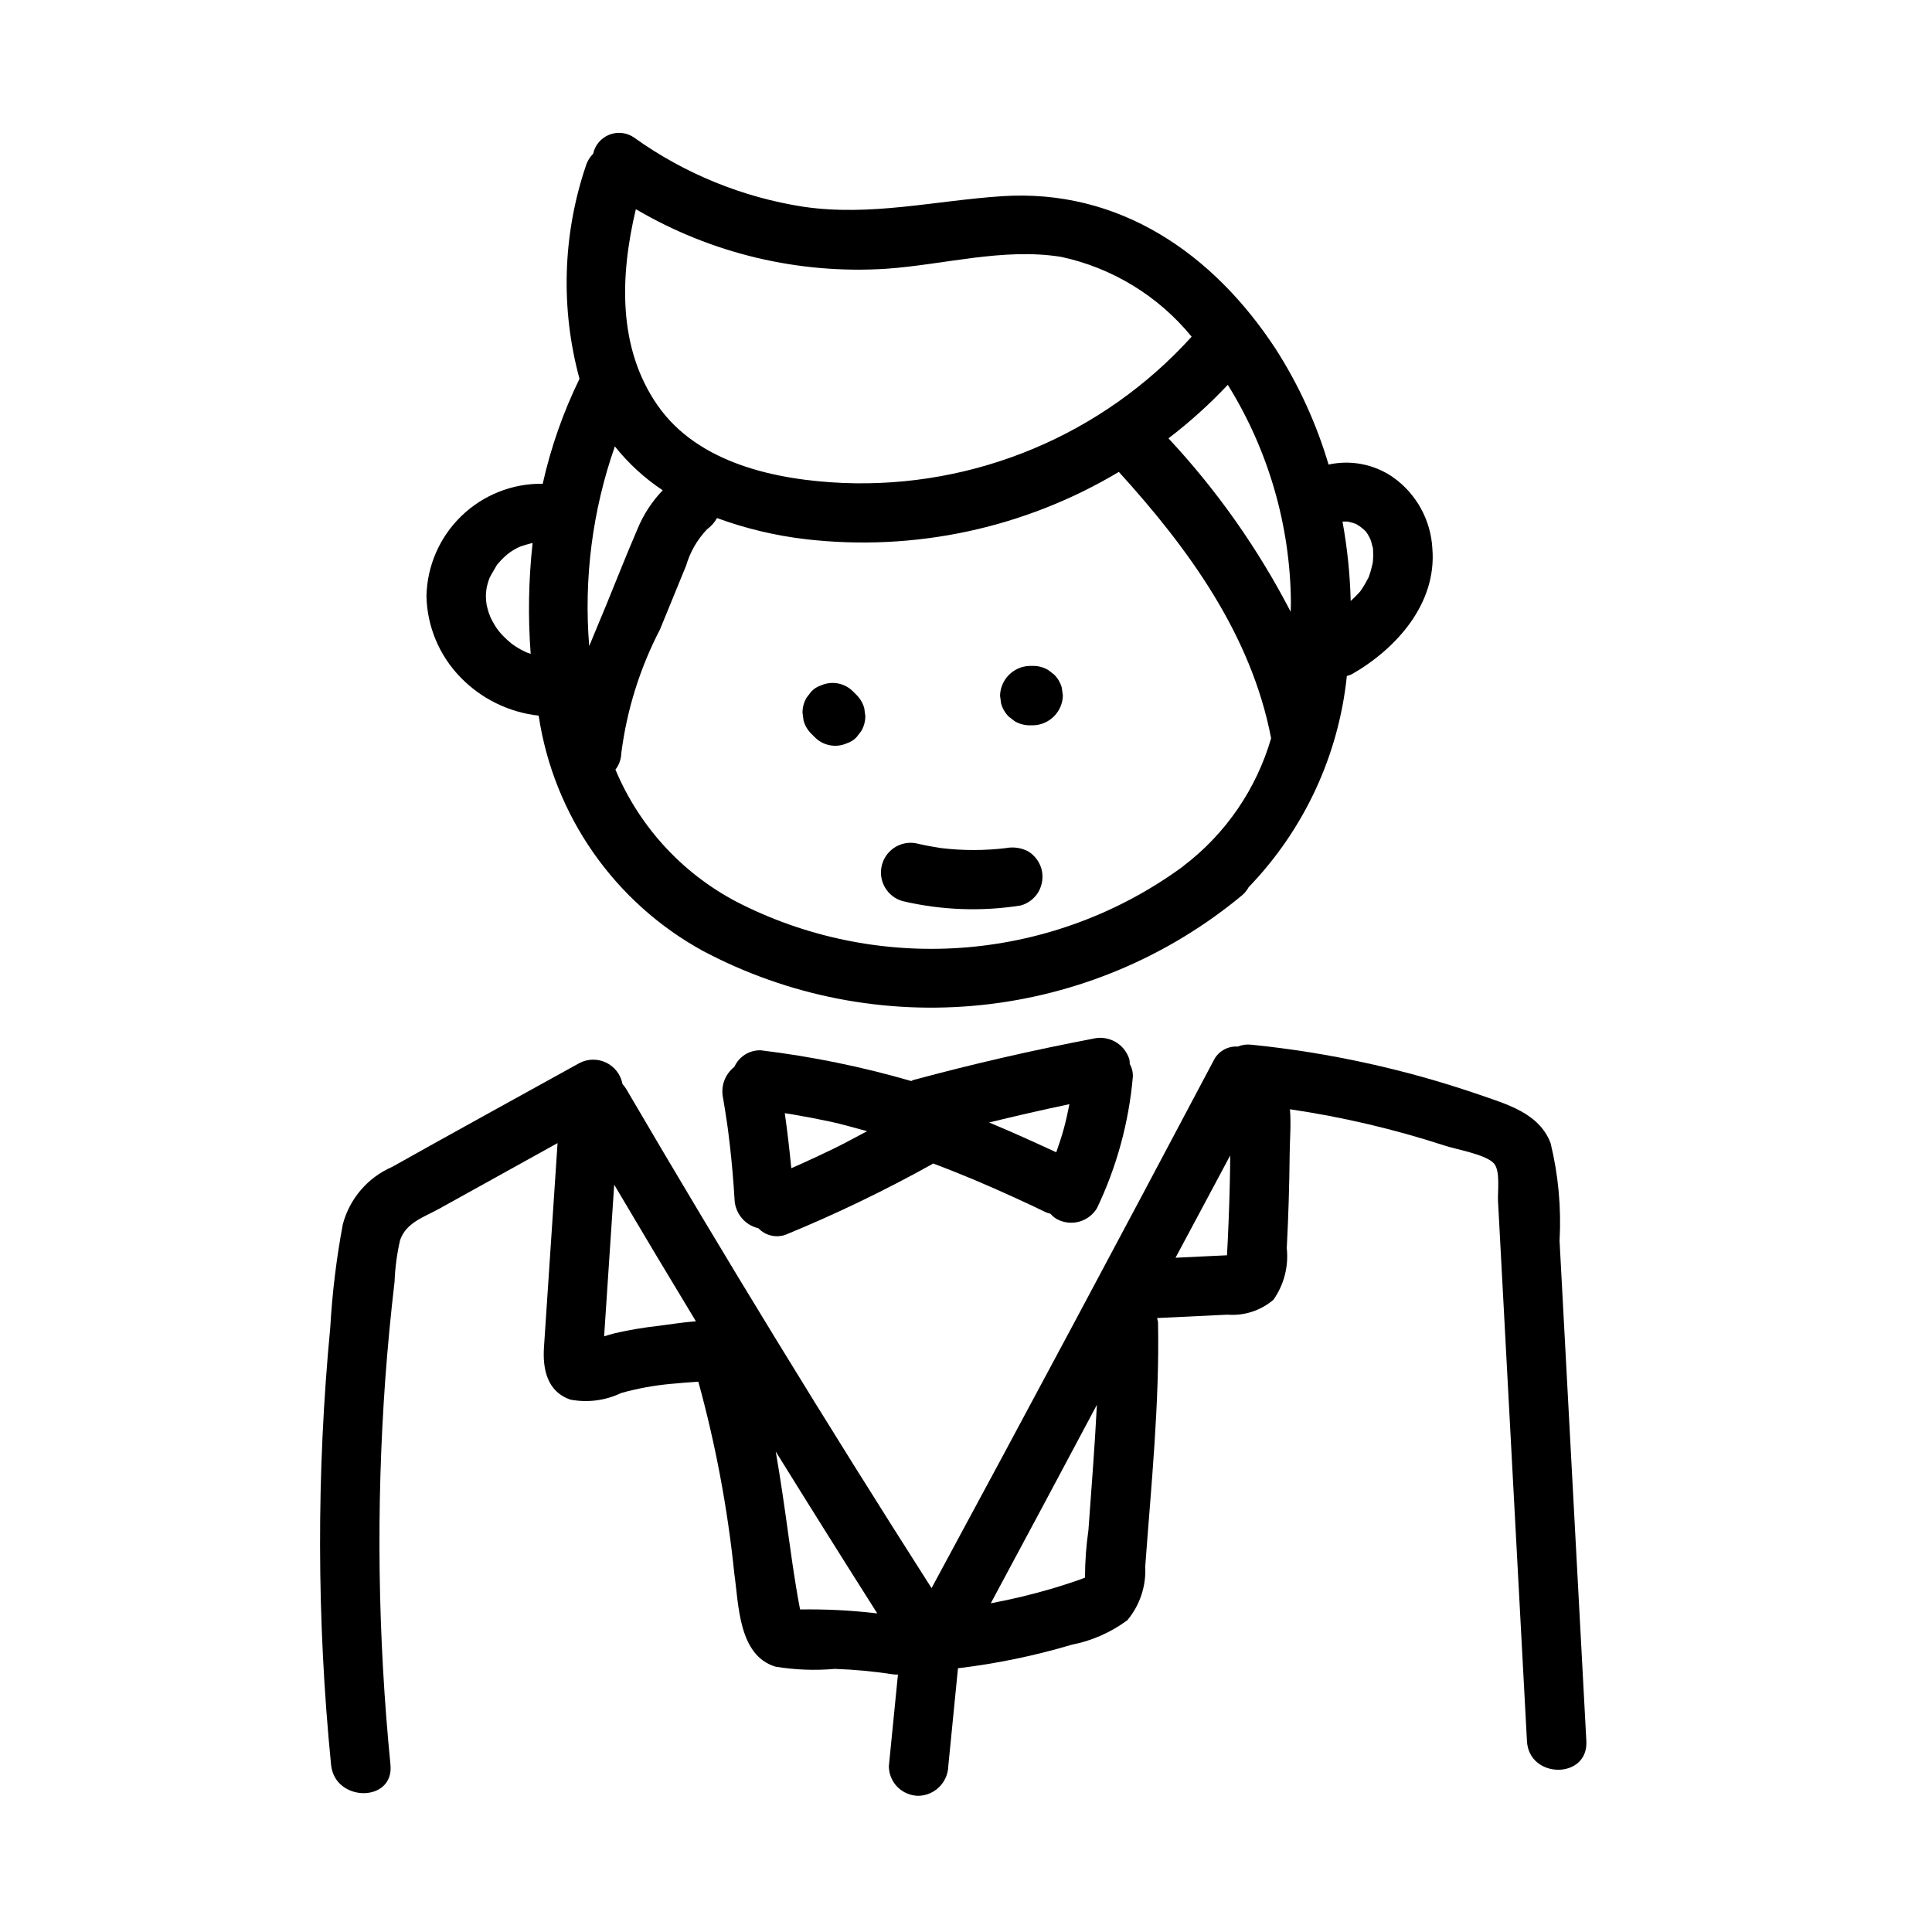
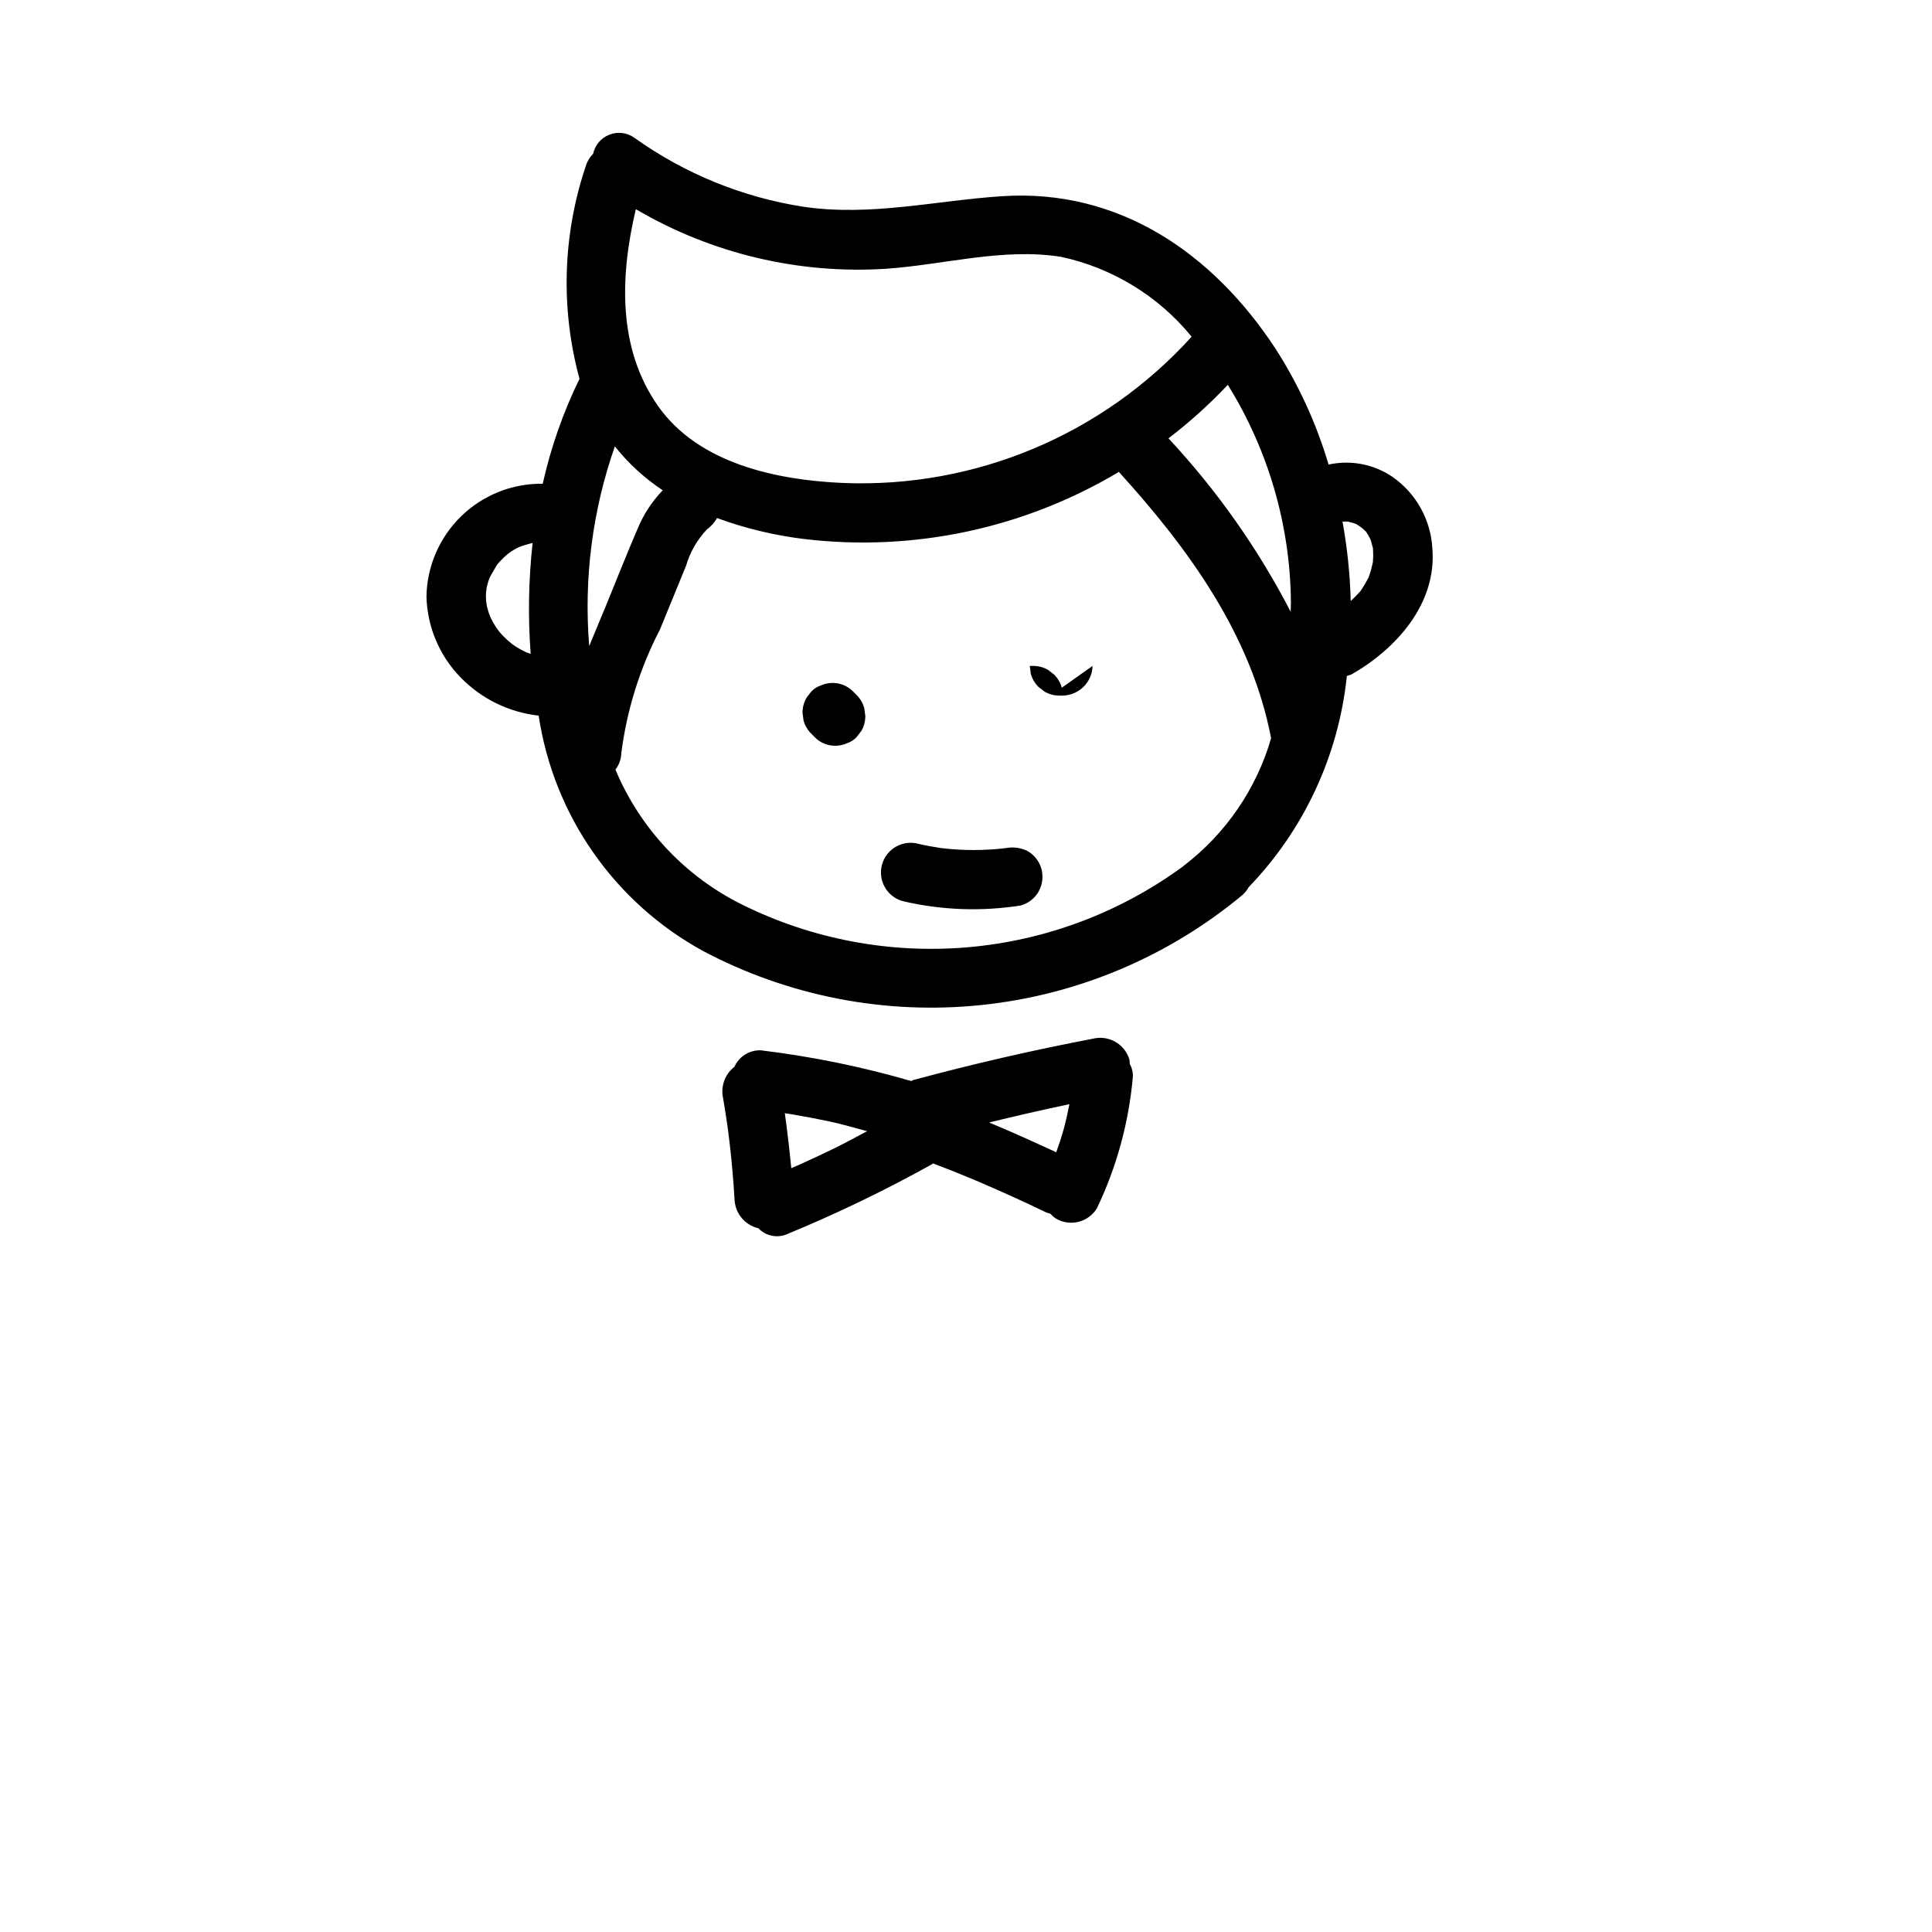
<svg xmlns="http://www.w3.org/2000/svg" fill="#000000" width="800px" height="800px" version="1.1" viewBox="144 144 512 512">
  <g>
    <path d="m513.05 270.39c-4.965-3.383-11.102-4.566-16.965-3.277-3.203-10.824-7.926-21.141-14.02-30.645-16.582-25.328-41.512-42.543-72.598-40.469-17.684 1.18-34.68 5.394-52.484 2.801-16.168-2.496-31.527-8.754-44.836-18.27-1.922-1.391-4.414-1.711-6.629-0.855-2.211 0.855-3.84 2.769-4.332 5.09-0.926 0.918-1.602 2.055-1.965 3.305-6.125 18.191-6.695 37.793-1.645 56.312-4.324 8.859-7.598 18.195-9.75 27.816-8.031-0.109-15.777 2.969-21.551 8.555-5.773 5.586-9.098 13.227-9.258 21.258 0.18 8.051 3.406 15.73 9.027 21.496 5.512 5.688 12.836 9.273 20.707 10.145 3.981 26.461 20.102 49.539 43.578 62.379 22.613 11.977 48.277 16.961 73.73 14.316 25.449-2.644 49.539-12.801 69.207-29.172 0.668-0.586 1.227-1.289 1.648-2.074 14.684-15.223 23.844-34.93 26.016-55.969 0.43-0.102 0.855-0.242 1.262-0.422 11.844-6.766 22.578-18.723 21.402-33.297-0.398-7.629-4.289-14.648-10.547-19.023zm-229.58 46.473c-0.406-0.207-1.223-0.602-1.344-0.668-0.559-0.305-1.105-0.633-1.645-0.98-0.16-0.105-0.594-0.418-0.852-0.598h-0.004c-0.859-0.695-1.68-1.445-2.449-2.242-0.289-0.305-0.555-0.625-0.828-0.941-0.066-0.098-0.562-0.715-0.711-0.938-0.352-0.527-0.684-1.066-0.992-1.617-0.059-0.102-0.391-0.75-0.617-1.184-0.102-0.285-0.434-1.102-0.484-1.254-0.227-0.699-0.422-1.406-0.574-2.125-0.07-0.32-0.137-1.172-0.148-1.18-0.023-0.375-0.055-0.746-0.055-1.125 0-0.641 0.078-1.27 0.09-1.906-0.035 1.832 0.012 0.078 0.121-0.406 0.137-0.617 0.309-1.23 0.5-1.832 0.086-0.27 0.203-0.559 0.289-0.777 0.574-1.137 1.258-2.18 1.875-3.293l0.09-0.137 0.238-0.285c0.484-0.562 0.992-1.102 1.527-1.621 0.34-0.324 0.695-0.629 1.051-0.934 0.164-0.125 0.531-0.414 0.82-0.602 0.527-0.344 1.07-0.668 1.625-0.969 0.141-0.078 0.66-0.301 0.945-0.43 1.004-0.344 2.004-0.637 3.043-0.891l0.117-0.031 0.059 0.004-0.012-0.004c-1.074 9.762-1.246 19.598-0.508 29.391l-0.016-0.004c-0.129-0.043-0.789-0.293-1.152-0.422zm29.035-117.43c20.051 11.789 43.18 17.289 66.391 15.789 15.254-1.07 30.898-5.59 46.227-3.164v-0.004c13.629 2.91 25.855 10.379 34.672 21.172-23.535 26.004-57.406 40.207-92.449 38.762-17.633-0.781-38.297-5.133-49.027-20.488-10.734-15.348-9.969-34.547-5.812-52.066zm-12.359 115.79c-1.465-17.922 0.852-35.953 6.801-52.926 3.59 4.519 7.867 8.441 12.68 11.629-2.859 2.984-5.133 6.481-6.699 10.301-2.856 6.621-5.496 13.34-8.227 20.012-1.496 3.652-3.059 7.305-4.555 10.984zm157.57 58.195c-0.094 0.066-0.156 0.148-0.246 0.215v0.004c-16.656 12.199-36.34 19.598-56.91 21.391-20.566 1.793-41.234-2.09-59.75-11.227-15.199-7.484-27.176-20.219-33.711-35.852 0.961-1.238 1.504-2.75 1.551-4.312 1.453-11.449 4.922-22.551 10.238-32.789l6.941-16.953c1.051-3.606 2.953-6.906 5.543-9.625 1.09-0.789 1.992-1.805 2.644-2.981 7.582 2.781 15.469 4.66 23.492 5.602 28.875 3.348 58.047-2.922 83-17.832 18.461 20.309 35.098 43.18 40.352 70.582-3.902 13.445-12.012 25.285-23.145 33.777zm28.328-67.297c-8.648-16.723-19.547-32.188-32.387-45.957 5.621-4.289 10.879-9.035 15.723-14.184 10.746 17.293 16.535 37.203 16.727 57.562 0.012 0.848-0.059 1.727-0.062 2.578zm21.789-13.238c-0.031 0.18-0.062 0.359-0.102 0.539v0.004c-0.25 1.164-0.578 2.312-0.984 3.434l-0.066 0.199c-0.051 0.086-0.094 0.152-0.176 0.297-0.262 0.469-0.5 0.949-0.773 1.414-0.324 0.555-0.668 1.098-1.031 1.629l-0.258 0.363h0.004c-0.789 0.879-1.625 1.719-2.5 2.512-0.176-7.059-0.902-14.094-2.168-21.043 0.434-0.004 0.863-0.027 1.297-0.008 0.07 0.004 0.047 0 0.105 0 0.43 0.133 0.883 0.203 1.312 0.336 0.266 0.082 0.527 0.172 0.789 0.27 0.098 0.035 0.043 0.016 0.094 0.031 0.328 0.199 0.652 0.426 0.785 0.508l0.379 0.242c0.211 0.172 0.598 0.473 0.699 0.57 0.133 0.125 0.461 0.406 0.75 0.695 0.023 0.031 0 0 0.027 0.039 0.164 0.227 0.316 0.461 0.461 0.699 0.254 0.414 0.469 0.848 0.684 1.281 0.051 0.137 0.117 0.316 0.191 0.551 0.16 0.508 0.254 1.035 0.41 1.539 0.023 0.082 0.059 0.168 0.098 0.246-0.008 0.062-0.012 0.125-0.008 0.188 0.031 0.645 0.07 1.281 0.062 1.926-0.008 0.516-0.07 1.027-0.082 1.543z" />
    <path d="m373.04 331.67c-0.363-1.316-1.059-2.512-2.023-3.477l-0.902-0.902c-2.238-2.301-5.676-2.953-8.602-1.625-0.969 0.312-1.844 0.875-2.531 1.625l-1.23 1.594c-0.707 1.207-1.078 2.578-1.078 3.973l0.281 2.094c0.363 1.312 1.062 2.512 2.027 3.473l0.902 0.902c2.234 2.305 5.676 2.953 8.598 1.629 0.973-0.312 1.844-0.875 2.535-1.629l1.23-1.594c0.707-1.203 1.074-2.574 1.074-3.973z" />
-     <path d="m425.39 326.25c-0.363-1.312-1.062-2.508-2.027-3.473l-1.594-1.23h0.004c-1.207-0.707-2.578-1.078-3.977-1.074h-0.902c-4.297 0.113-7.754 3.574-7.871 7.871l0.281 2.094c0.363 1.312 1.062 2.512 2.023 3.473l1.594 1.23c1.207 0.707 2.578 1.078 3.973 1.074h0.902c4.301-0.113 7.758-3.57 7.875-7.871z" />
+     <path d="m425.39 326.25c-0.363-1.312-1.062-2.508-2.027-3.473l-1.594-1.23h0.004c-1.207-0.707-2.578-1.078-3.977-1.074h-0.902l0.281 2.094c0.363 1.312 1.062 2.512 2.023 3.473l1.594 1.23c1.207 0.707 2.578 1.078 3.973 1.074h0.902c4.301-0.113 7.758-3.57 7.875-7.871z" />
    <path d="m420 374.28c-0.555-1.977-1.852-3.664-3.617-4.707-1.832-0.93-3.922-1.211-5.93-0.797l0.426-0.059c-5.828 0.727-11.719 0.734-17.551 0.023-1.984-0.309-3.961-0.648-5.918-1.113-4.188-1.145-8.512 1.316-9.664 5.5-1.156 4.188 1.297 8.52 5.481 9.68 10.25 2.41 20.875 2.801 31.273 1.156 1.98-0.547 3.668-1.844 4.707-3.617 1.051-1.84 1.336-4.019 0.793-6.066z" />
    <path d="m443.39 425.96c0.008-0.398-0.023-0.797-0.09-1.191-1.25-4.121-5.508-6.539-9.684-5.496-16.004 3.055-31.879 6.707-47.617 10.957-0.184 0.051-0.328 0.195-0.508 0.262v-0.004c-13.051-3.789-26.387-6.512-39.879-8.148-3.008-0.086-5.769 1.645-7 4.391-2.523 1.969-3.684 5.219-2.977 8.344 0.398 2.348 0.77 4.699 1.109 7.055 0.066 0.461 0.129 0.922 0.191 1.383l0.098 0.77c0.145 1.133 0.281 2.269 0.41 3.402 0.535 4.731 0.945 9.477 1.223 14.23 0.168 3.656 2.746 6.754 6.309 7.582 1.848 1.941 4.664 2.621 7.195 1.73 13.332-5.473 26.328-11.734 38.922-18.75 0.07-0.039 0.117-0.109 0.184-0.152 1.539 0.594 3.082 1.168 4.613 1.777 1.508 0.602 3.008 1.211 4.508 1.828 0.75 0.309 1.496 0.625 2.246 0.934l0.059 0.023 0.941 0.402c5.969 2.555 11.875 5.242 17.719 8.066 0.336 0.117 0.68 0.219 1.023 0.301 0.445 0.527 0.969 0.98 1.551 1.34 3.762 2.137 8.543 0.887 10.773-2.82 5.227-10.934 8.445-22.715 9.504-34.785 0.062-1.199-0.223-2.391-0.824-3.43zm-78.18 22.309c-2.93 1.426-5.879 2.805-8.852 4.148-0.883 0.398-1.773 0.785-2.66 1.176-0.473-4.875-1.027-9.738-1.719-14.586 0.738 0.117 1.477 0.227 2.215 0.352 3.293 0.559 6.574 1.184 9.84 1.883 3.293 0.703 6.516 1.684 9.773 2.531-2.867 1.492-5.688 3.078-8.598 4.492zm62.195-11.652c-0.422 2.172-0.895 4.336-1.477 6.469-0.582 2.121-1.273 4.211-2.012 6.281-5.891-2.719-11.793-5.41-17.789-7.898 7.066-1.73 14.16-3.348 21.277-4.852z" />
-     <path d="m557.3 472.77c0.48-8.688-0.32-17.395-2.383-25.848-3.082-8.031-11.738-10.316-19.141-12.902-19.488-6.68-39.676-11.098-60.172-13.164-1.207-0.141-2.434 0.027-3.559 0.496-2.75-0.191-5.332 1.336-6.492 3.836-24.691 46.668-49.586 93.23-74.68 139.68-27.82-43.539-54.777-87.609-80.883-132.21-0.293-0.492-0.641-0.957-1.027-1.383-0.457-2.488-2.082-4.606-4.367-5.691s-4.949-1.008-7.168 0.207c-16.508 9.152-33.066 18.211-49.52 27.457h-0.004c-6.441 2.805-11.25 8.402-13.051 15.195-1.691 9.016-2.801 18.129-3.324 27.289-3.676 38.562-3.609 77.391 0.207 115.94 0.973 9.992 16.73 10.094 15.742 0-3.356-33.941-3.82-68.105-1.379-102.12 0.633-8.645 1.453-17.27 2.465-25.879v-0.004c0.141-3.715 0.633-7.414 1.469-11.039 1.633-4.684 6.34-6.074 10.32-8.281 10.469-5.805 20.938-11.609 31.406-17.414l-3.598 54.102c-0.383 5.769 0.824 11.816 7.055 13.891v-0.004c4.555 0.855 9.258 0.234 13.434-1.773 4.266-1.188 8.629-1.992 13.039-2.398 2.453-0.242 4.914-0.426 7.371-0.594h0.004c4.582 16.652 7.769 33.652 9.535 50.832 1.199 8.289 1.074 21.672 10.879 24.684 5.203 0.863 10.492 1.066 15.746 0.602 5.164 0.168 10.312 0.645 15.418 1.438 0.441 0.051 0.883 0.074 1.324 0.066-0.801 8.086-1.602 16.172-2.406 24.258 0 2.09 0.832 4.09 2.305 5.566 1.484 1.465 3.484 2.293 5.566 2.305 4.301-0.113 7.762-3.57 7.875-7.871 0.855-8.645 1.715-17.289 2.57-25.934 10.207-1.215 20.297-3.305 30.148-6.234 5.336-1.043 10.375-3.262 14.742-6.5 3.32-3.984 5.012-9.074 4.734-14.254 1.574-21.492 3.812-43.121 3.391-64.691-0.055-0.383-0.141-0.762-0.254-1.129 6.219-0.297 12.438-0.594 18.652-0.895 4.43 0.352 8.82-1.074 12.195-3.961 2.793-3.981 4.047-8.84 3.523-13.672 0.434-8.359 0.691-16.723 0.77-25.098 0.031-3.344 0.406-7.633 0.074-11.703h0.004c13.965 2.059 27.734 5.297 41.156 9.676 3.082 1.012 10.809 2.297 12.918 4.699 1.727 1.961 0.93 7.508 1.062 9.957l1.59 29.672 6.078 113.45c0.539 10.078 16.289 10.141 15.742 0-2.367-44.215-4.734-88.434-7.106-132.65zm-238.68 22.582c-3.961 0.434-7.898 1.098-11.781 1.992-0.926 0.227-1.824 0.531-2.738 0.797l0.074-1.141c0.18-2.691 0.359-5.379 0.535-8.07 0.371-5.602 0.746-11.207 1.117-16.809 0.312-4.723 0.629-9.445 0.941-14.168 7.152 12.109 14.371 24.176 21.652 36.203-3.441 0.25-6.875 0.836-9.801 1.195zm37.418 75.172h-0.008c-0.398-1.93-0.715-3.883-1.035-5.82-0.75-4.539-1.398-9.098-2.027-13.656-1.031-7.469-2.09-14.953-3.391-22.379 8.895 14.348 17.867 28.652 26.914 42.906l0.004-0.004c-6.785-0.805-13.621-1.156-20.457-1.047zm76.41-21.051c-0.598 4.152-0.902 8.34-0.91 12.535l0.031 0.066c-0.781 0.332-1.59 0.602-2.394 0.879-2.019 0.695-4.051 1.348-6.098 1.965-5.434 1.605-10.945 2.93-16.512 3.973 9.41-17.512 18.785-35.047 28.121-52.598-0.551 11.07-1.449 22.133-2.238 33.18zm37.555-96.727c-0.098 6.66-0.309 13.32-0.633 19.977-0.062 1.316-0.133 2.629-0.207 3.941-1.645 0.078-3.289 0.156-4.934 0.234-2.902 0.141-5.805 0.277-8.703 0.418 4.816-9.043 9.691-18.055 14.492-27.109-0.012 0.848-0.004 1.695-0.016 2.539z" />
  </g>
</svg>